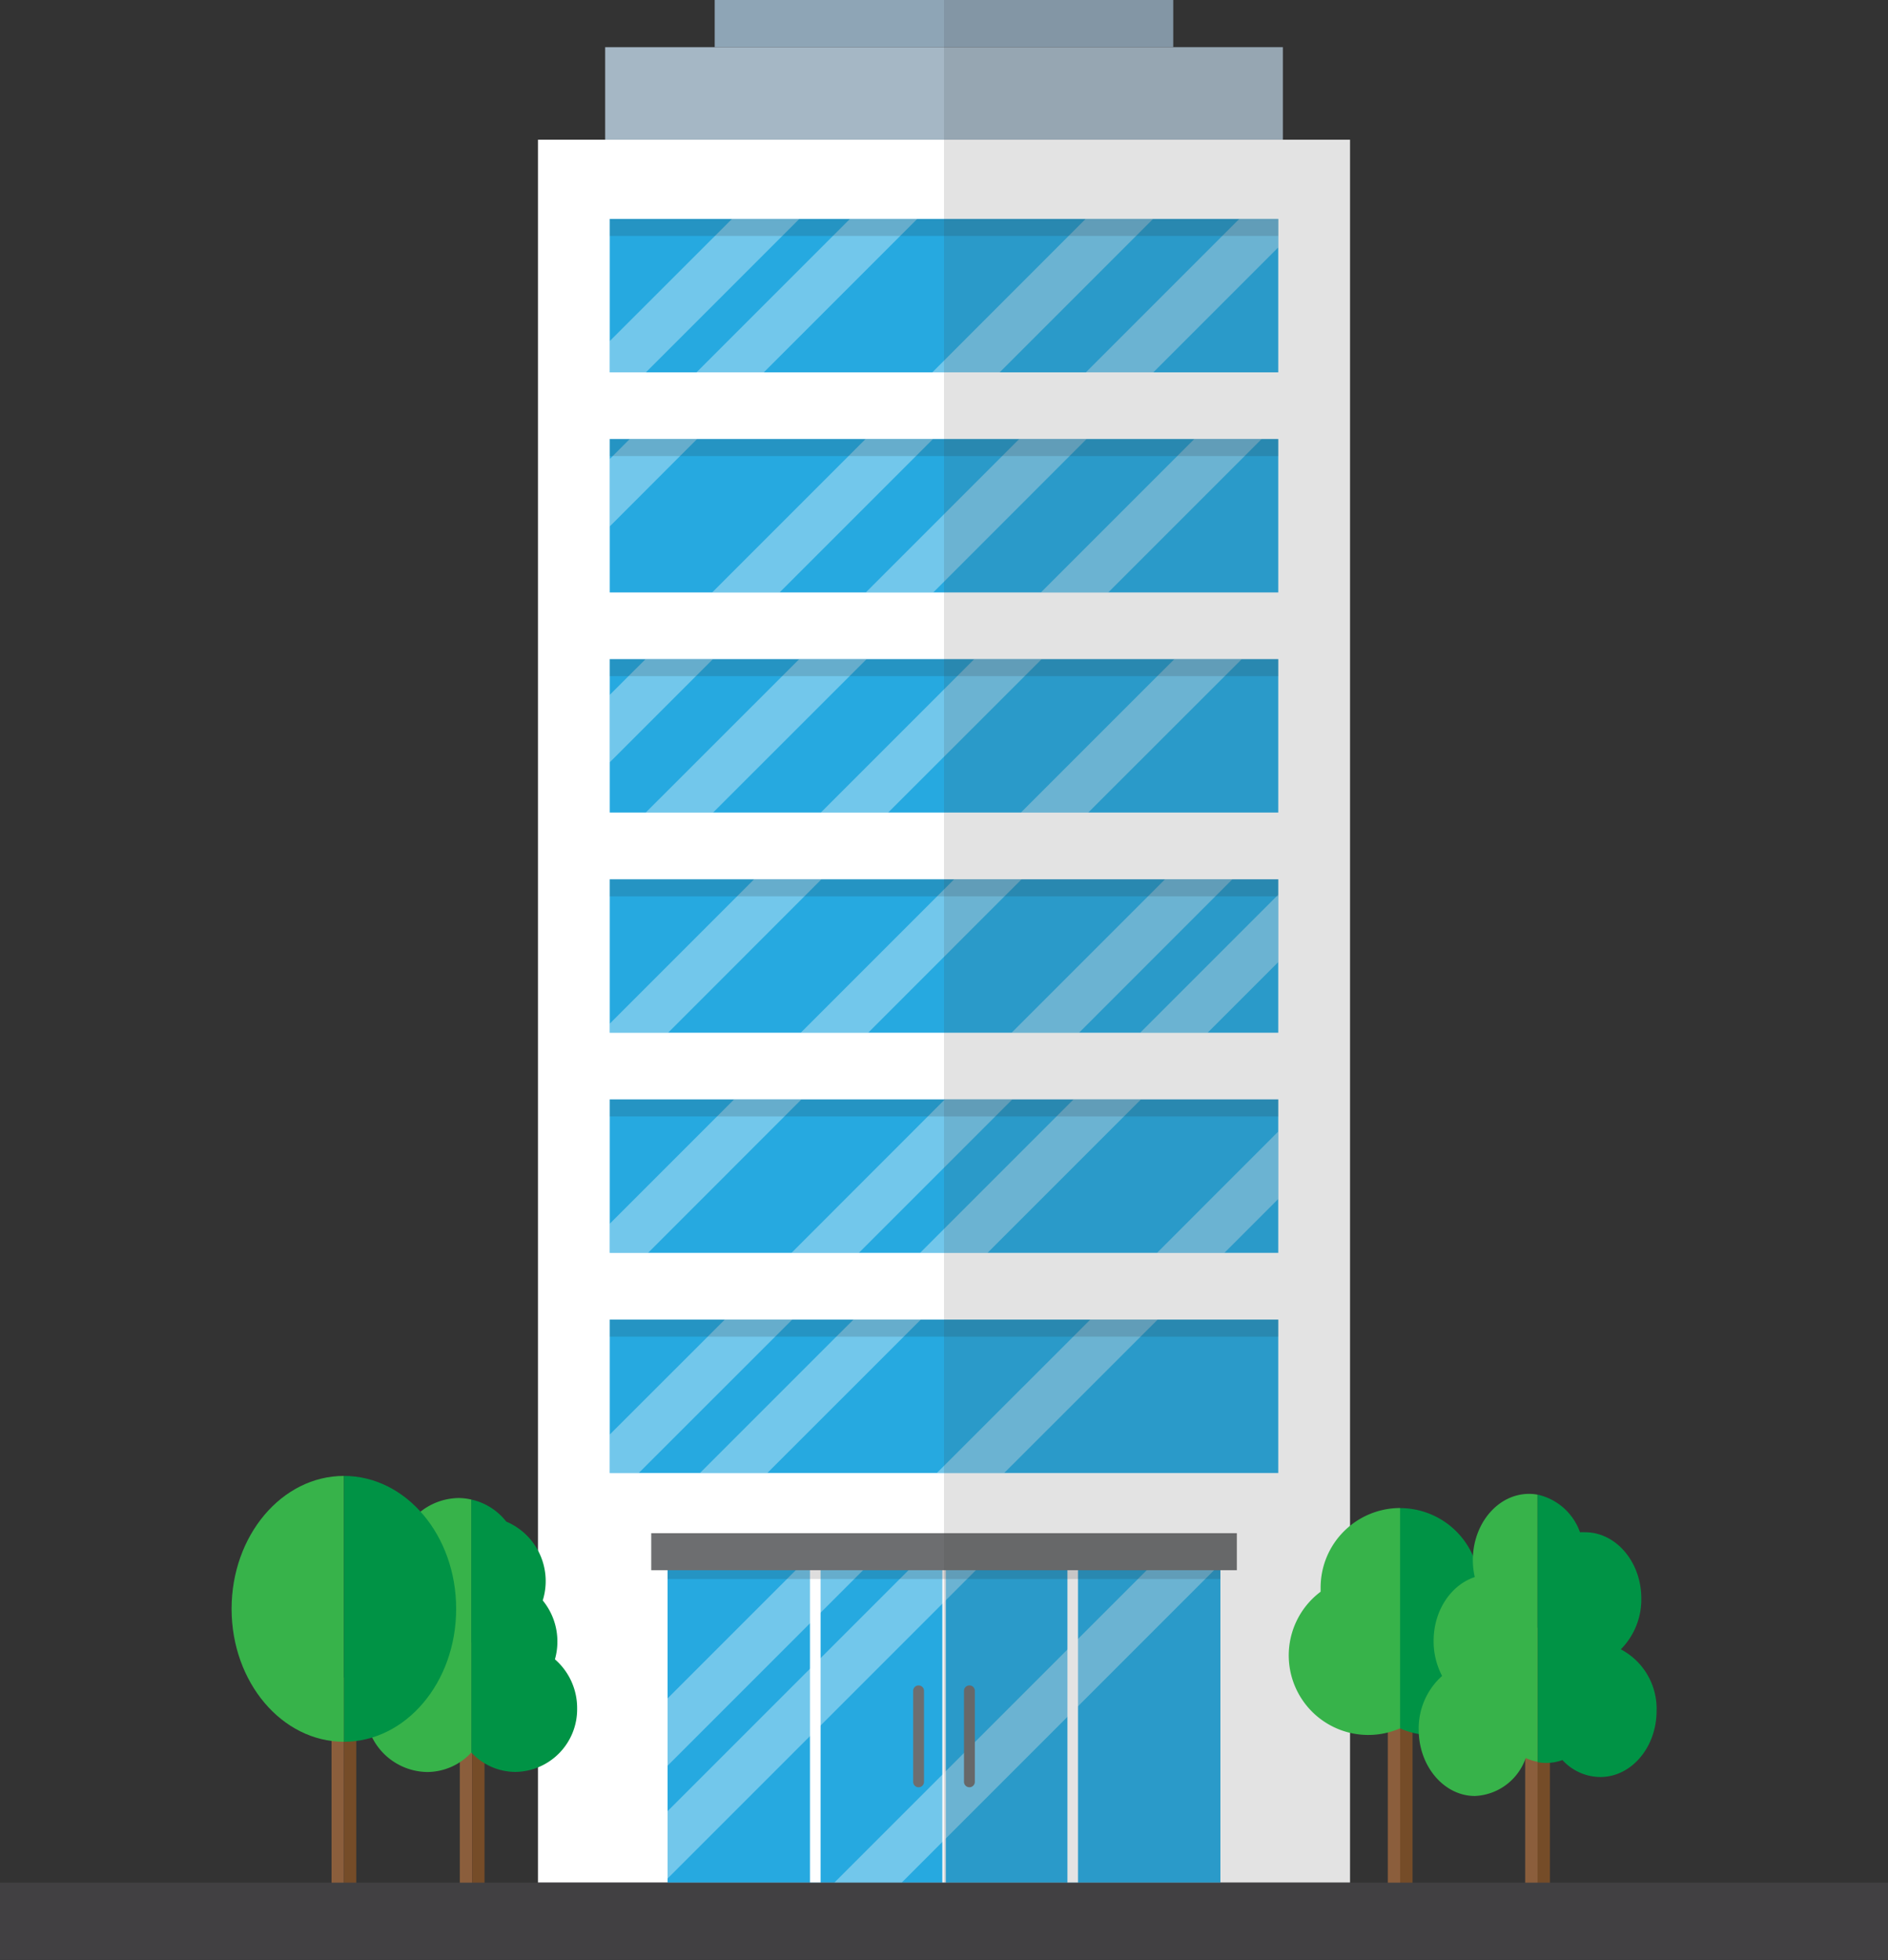
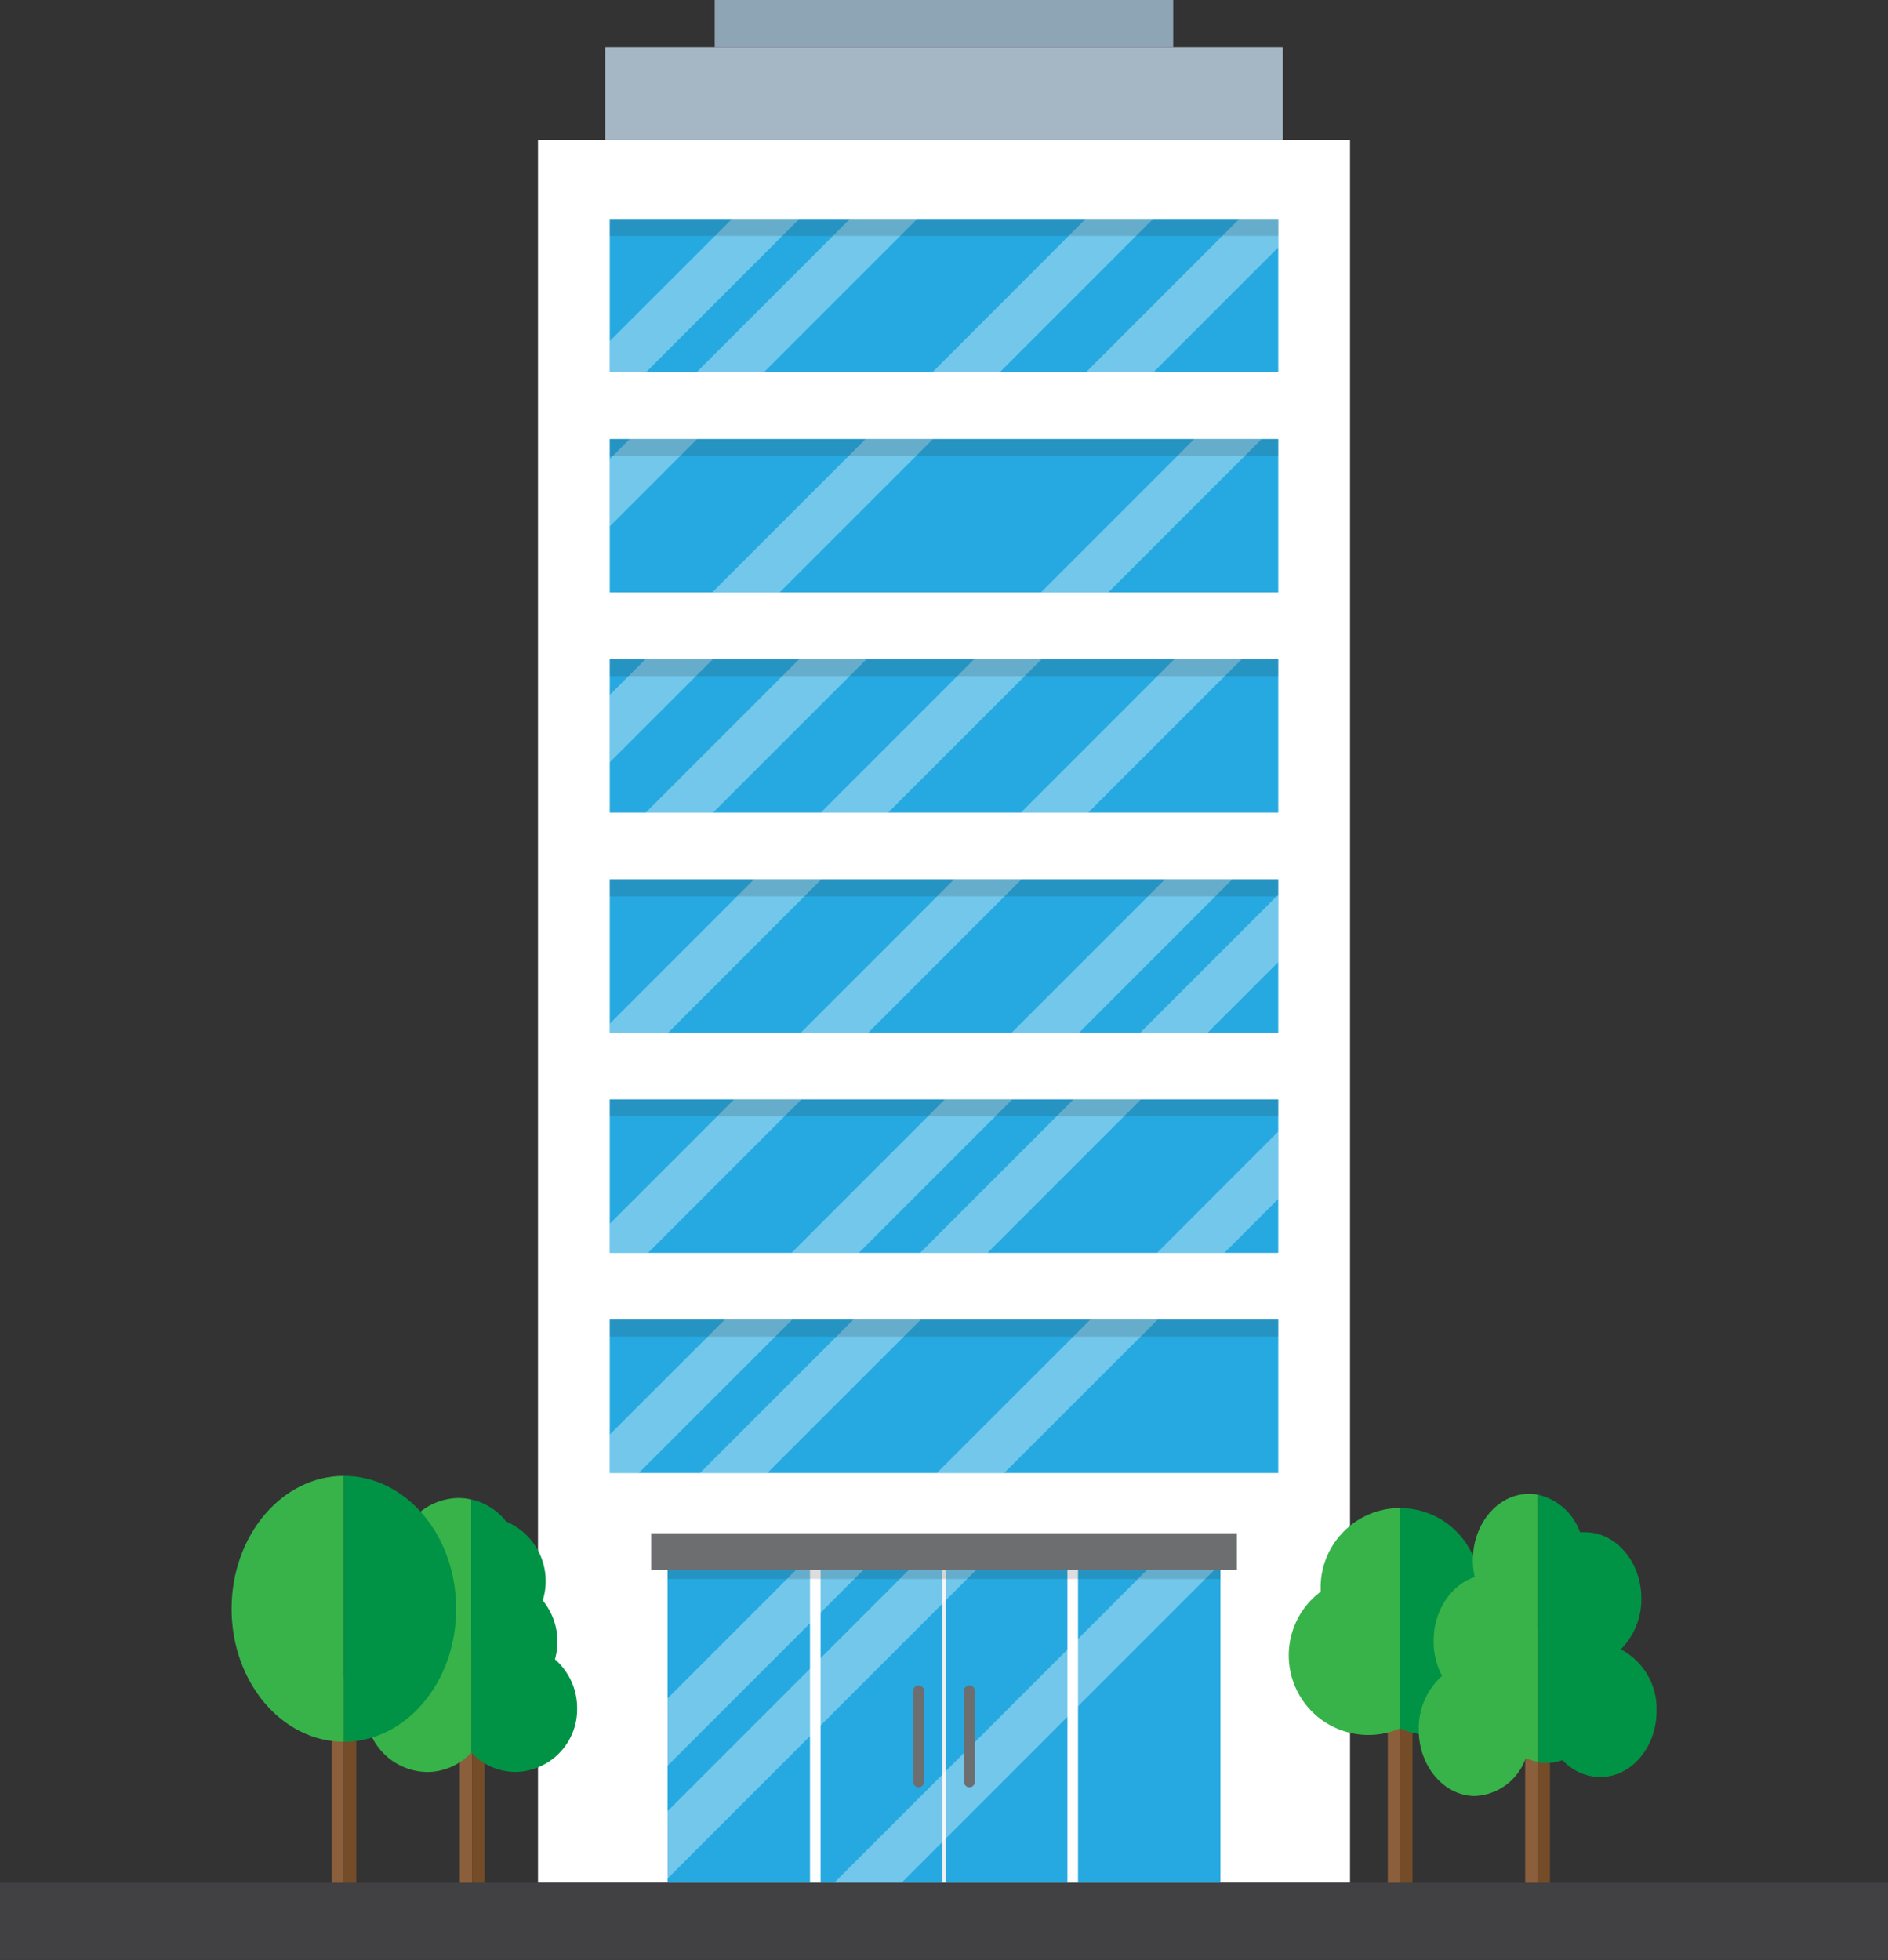
<svg xmlns="http://www.w3.org/2000/svg" viewBox="0 0 222.88 231.35">
  <rect x="0" y="0" width="222.88" height="231.35" fill="#333333" stroke="none" />
  <defs>
    <style>.cls-1{isolation:isolate;}.cls-2{fill:#8ea5b6;}.cls-3{fill:#a5b7c5;}.cls-4{fill:#fff;}.cls-5{fill:#26a9e0;}.cls-6{fill:#f1f1f2;}.cls-7{opacity:0.35;}.cls-8{fill:#231f20;}.cls-10,.cls-8{opacity:0.15;mix-blend-mode:multiply;}.cls-9{fill:#6d6e70;}.cls-11{fill:#414042;}.cls-12{fill:#8b5e3c;}.cls-13{fill:#754c28;}.cls-14{fill:#37b34a;}.cls-15{fill:#009345;}</style>
  </defs>
  <g class="cls-1">
    <g id="Layer_2" data-name="Layer 2">
      <g id="Layer_1-2" data-name="Layer 1">
        <rect class="cls-2" x="84.37" width="54.13" height="5.57" />
        <polygon class="cls-3" points="138.51 5.57 84.37 5.57 71.44 5.57 71.44 16.49 151.44 16.49 151.44 5.57 138.51 5.57" />
        <rect class="cls-4" x="63.51" y="16.49" width="95.86" height="205.73" />
        <rect class="cls-5" x="78.81" y="183.43" width="65.26" height="38.8" />
        <rect class="cls-4" x="95.62" y="184.6" width="1.25" height="37.62" />
        <rect class="cls-4" x="126.01" y="184.6" width="1.25" height="37.62" />
        <rect class="cls-6" x="111.24" y="184.6" width="0.41" height="37.62" />
        <g class="cls-7">
          <polygon class="cls-4" points="103.8 183.43 78.81 208.42 78.81 200.47 95.85 183.43 103.8 183.43" />
          <polygon class="cls-4" points="117.11 183.43 78.81 221.73 78.81 213.78 109.16 183.43 117.11 183.43" />
          <polygon class="cls-4" points="144.07 183.43 144.07 184.59 106.44 222.22 98.49 222.22 137.28 183.43 144.07 183.43" />
        </g>
        <rect class="cls-8" x="78.81" y="183.43" width="65.26" height="2.95" />
        <path class="cls-9" d="M108.44,198.94a.64.64,0,0,0-.64.64v10.74a.64.64,0,0,0,1.28,0V199.58A.64.64,0,0,0,108.44,198.94Z" />
        <path class="cls-9" d="M114.44,198.94a.64.64,0,0,0-.64.64v10.74a.64.64,0,0,0,1.28,0V199.58A.64.64,0,0,0,114.44,198.94Z" />
        <rect class="cls-9" x="76.88" y="180.97" width="69.13" height="4.37" />
        <rect class="cls-5" x="71.98" y="77.8" width="78.92" height="18.11" />
        <g class="cls-7">
          <polygon class="cls-4" points="76.2 77.81 84.15 77.81 82.14 79.82 71.98 89.98 71.98 82.02 76.2 77.81" />
          <polygon class="cls-4" points="94.34 77.81 102.29 77.81 100.28 79.82 84.18 95.91 76.23 95.91 94.34 77.81" />
          <polygon class="cls-4" points="115 77.81 122.96 77.81 120.95 79.82 104.85 95.91 96.9 95.91 115 77.81" />
          <polygon class="cls-4" points="146.58 77.81 144.57 79.82 128.47 95.91 120.52 95.91 136.61 79.82 138.63 77.81 146.58 77.81" />
        </g>
        <rect class="cls-8" x="71.98" y="77.8" width="78.92" height="2.01" />
        <rect class="cls-5" x="71.98" y="103.79" width="78.92" height="18.11" />
        <g class="cls-7">
          <polygon class="cls-4" points="89.02 103.79 96.97 103.79 94.96 105.8 78.87 121.9 71.98 121.9 71.98 120.83 89.02 103.79" />
          <polygon class="cls-4" points="112.64 103.79 120.6 103.79 118.58 105.8 102.49 121.9 94.53 121.9 110.63 105.8 112.64 103.79" />
          <polygon class="cls-4" points="145.48 103.79 143.47 105.8 127.38 121.9 119.42 121.9 135.52 105.8 137.53 103.79 145.48 103.79" />
          <polygon class="cls-4" points="150.9 105.6 150.9 113.56 142.56 121.9 134.6 121.9 150.7 105.8 150.9 105.6" />
        </g>
        <rect class="cls-8" x="71.98" y="103.79" width="78.92" height="2.01" />
        <rect class="cls-5" x="71.98" y="129.77" width="78.92" height="18.11" />
        <g class="cls-7">
          <polygon class="cls-4" points="86.66 129.77 94.61 129.77 92.6 131.78 76.51 147.88 71.98 147.88 71.98 144.45 84.65 131.78 86.66 129.77" />
          <polygon class="cls-4" points="111.54 129.77 119.5 129.77 117.49 131.78 101.39 147.88 93.44 147.88 109.53 131.78 111.54 129.77" />
          <polygon class="cls-4" points="126.73 129.77 134.69 129.77 116.58 147.88 108.62 147.88 124.72 131.78 126.73 129.77" />
          <polygon class="cls-4" points="150.9 133.56 150.9 141.52 144.54 147.88 136.59 147.88 150.9 133.56" />
        </g>
        <rect class="cls-8" x="71.98" y="129.77" width="78.92" height="2.01" />
        <rect class="cls-5" x="71.98" y="155.76" width="78.92" height="18.11" />
        <g class="cls-7">
          <polygon class="cls-4" points="85.56 155.76 93.52 155.76 75.41 173.86 71.98 173.86 71.98 169.33 83.55 157.77 85.56 155.76" />
          <polygon class="cls-4" points="100.75 155.76 108.7 155.76 90.59 173.86 82.64 173.86 98.73 157.77 100.75 155.76" />
          <polygon class="cls-4" points="128.71 155.76 136.66 155.76 118.55 173.86 110.6 173.86 126.7 157.77 128.71 155.76" />
        </g>
        <rect class="cls-8" x="71.98" y="155.76" width="78.92" height="2.01" />
        <rect class="cls-5" x="71.98" y="51.82" width="78.92" height="18.11" />
        <g class="cls-7">
          <polygon class="cls-4" points="74.34 51.82 82.29 51.82 80.28 53.83 71.98 62.14 71.98 54.18 74.34 51.82" />
          <polygon class="cls-4" points="102.18 51.82 110.14 51.82 92.03 69.93 84.07 69.93 102.18 51.82" />
-           <polygon class="cls-4" points="120.32 51.82 128.27 51.82 110.17 69.93 102.21 69.93 120.32 51.82" />
          <polygon class="cls-4" points="148.94 51.82 146.93 53.83 130.83 69.93 122.88 69.93 140.99 51.82 148.94 51.82" />
        </g>
        <rect class="cls-8" x="71.98" y="51.82" width="78.92" height="2.01" />
        <rect class="cls-5" x="71.98" y="25.84" width="78.92" height="18.11" />
        <g class="cls-7">
          <polygon class="cls-4" points="94.36 25.84 92.35 27.85 76.25 43.95 71.98 43.95 71.98 40.26 86.41 25.84 94.36 25.84" />
          <polygon class="cls-4" points="108.28 25.84 106.27 27.85 90.17 43.95 82.22 43.95 100.33 25.84 108.28 25.84" />
          <polygon class="cls-4" points="136.12 25.84 134.11 27.85 118.01 43.95 110.06 43.95 126.15 27.85 128.16 25.84 136.12 25.84" />
          <polygon class="cls-4" points="150.9 25.84 150.9 29.2 136.15 43.95 128.19 43.95 144.29 27.85 146.3 25.84 150.9 25.84" />
        </g>
        <rect class="cls-8" x="71.98" y="25.84" width="78.92" height="2.01" />
        <g class="cls-10">
-           <polygon class="cls-11" points="159.37 16.49 151.44 16.49 151.44 5.57 138.51 5.57 138.51 0 111.44 0 111.44 222.22 159.37 222.22 159.37 16.49" />
-         </g>
+           </g>
        <rect class="cls-12" x="54.28" y="193.89" width="1.46" height="31" />
        <rect class="cls-13" x="55.74" y="193.89" width="1.46" height="31" />
        <path class="cls-14" d="M54.12,176.82a7.39,7.39,0,0,0-7.26,7.51,7.7,7.7,0,0,0,.81,3.46,7.57,7.57,0,0,0-2.88,6,7.66,7.66,0,0,0,.45,2.59,7.64,7.64,0,0,0-2.09,5.27,7.39,7.39,0,0,0,7.26,7.51,7.13,7.13,0,0,0,5.23-2.3V177A6.94,6.94,0,0,0,54.12,176.82Z" />
        <path class="cls-15" d="M65.51,195.86a7.54,7.54,0,0,0,.29-2.09,7.62,7.62,0,0,0-1.73-4.86,7.63,7.63,0,0,0-4.31-9.31A7.2,7.2,0,0,0,55.64,177v29.85a7.1,7.1,0,0,0,5.22,2.3,7.39,7.39,0,0,0,7.27-7.51A7.6,7.6,0,0,0,65.51,195.86Z" />
        <rect class="cls-12" x="39.14" y="198.03" width="1.46" height="26.87" />
        <rect class="cls-13" x="40.6" y="198.03" width="1.46" height="26.87" />
        <path class="cls-14" d="M27.34,189.9c0,8.66,5.94,15.69,13.26,15.69V174.21C33.28,174.21,27.34,181.24,27.34,189.9Z" />
        <path class="cls-15" d="M40.6,174.21v31.38c7.31,0,13.25-7,13.25-15.69S47.91,174.21,40.6,174.21Z" />
        <rect class="cls-12" x="163.83" y="192.12" width="1.46" height="31" />
        <rect class="cls-13" x="165.29" y="192.12" width="1.46" height="31" />
        <path class="cls-14" d="M155.9,187.4c0,.16,0,.33,0,.48A9.39,9.39,0,0,0,165.29,204V178A9.39,9.39,0,0,0,155.9,187.4Z" />
        <path class="cls-15" d="M174.67,187.88c0-.15,0-.32,0-.48a9.39,9.39,0,0,0-9.39-9.39v26h0a9.39,9.39,0,0,0,9.38-16.14Z" />
        <rect class="cls-12" x="180.05" y="192.12" width="1.46" height="31" />
        <rect class="cls-13" x="181.51" y="192.12" width="1.46" height="31" />
        <path class="cls-15" d="M191.34,194.68a8.37,8.37,0,0,0,2.42-6c0-4.32-3-7.82-6.63-7.82a6.08,6.08,0,0,0-.61,0,6.9,6.9,0,0,0-5-4.44V208a5.55,5.55,0,0,0,1,.09,5.68,5.68,0,0,0,1.93-.34,6.09,6.09,0,0,0,4.47,2c3.67,0,6.64-3.5,6.64-7.81A7.92,7.92,0,0,0,191.34,194.68Z" />
        <path class="cls-14" d="M181.5,176.42a5.58,5.58,0,0,0-1-.09c-3.66,0-6.63,3.5-6.63,7.82a9,9,0,0,0,.23,2c-2.8.92-4.86,3.94-4.86,7.53a8.8,8.8,0,0,0,1,4.14,8.31,8.31,0,0,0-2.76,6.35c0,4.32,3,7.82,6.63,7.82a6.65,6.65,0,0,0,6-4.48,6.08,6.08,0,0,0,1.39.44Z" />
        <rect class="cls-11" y="222.22" width="222.88" height="9.12" />
      </g>
    </g>
  </g>
</svg>